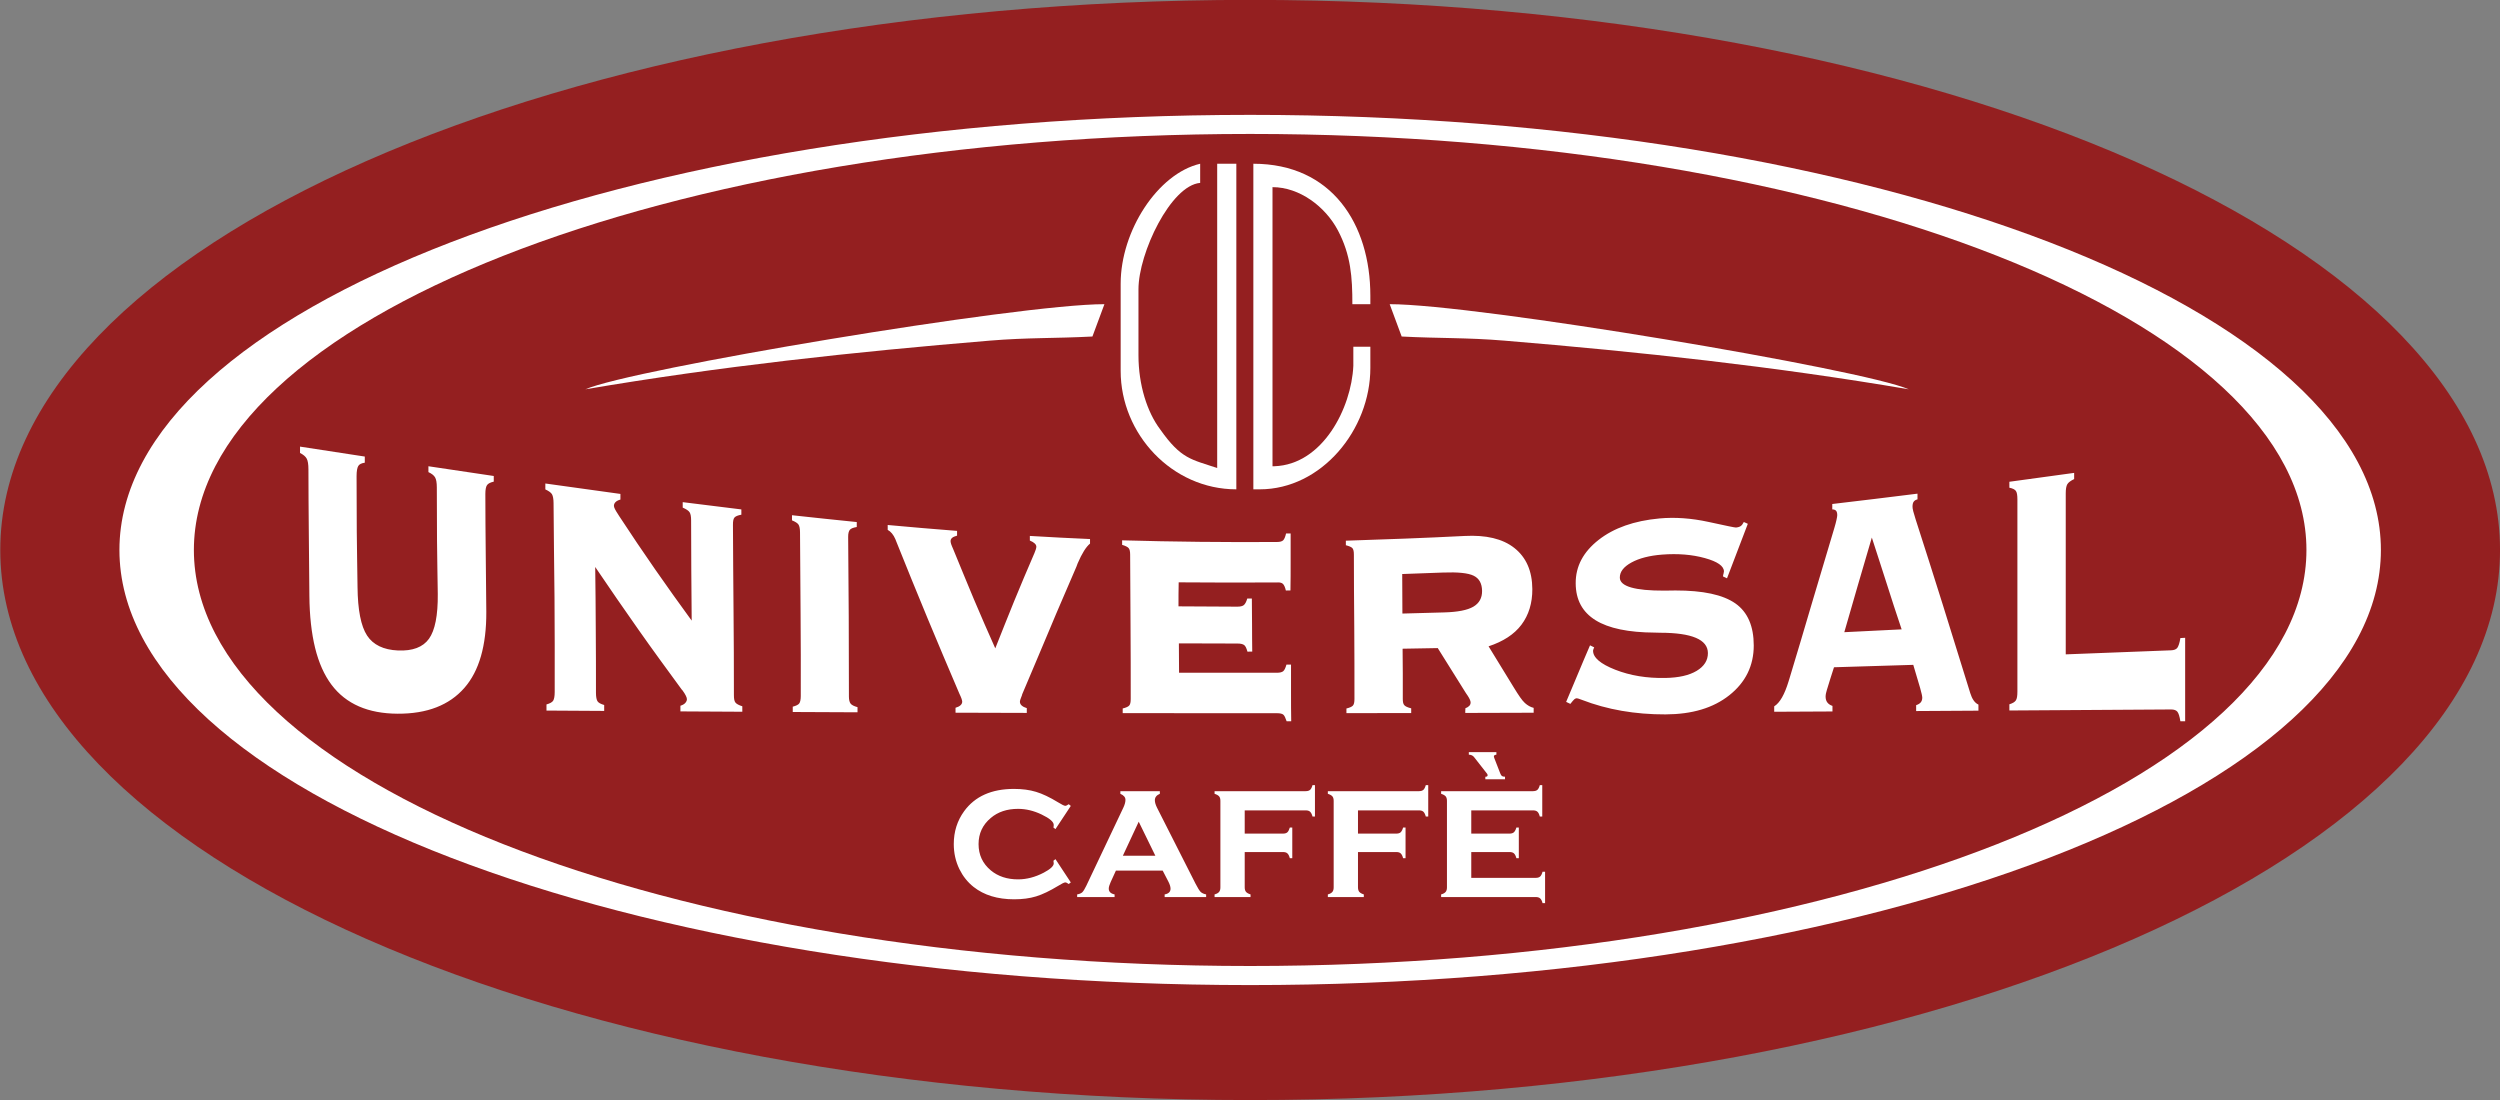
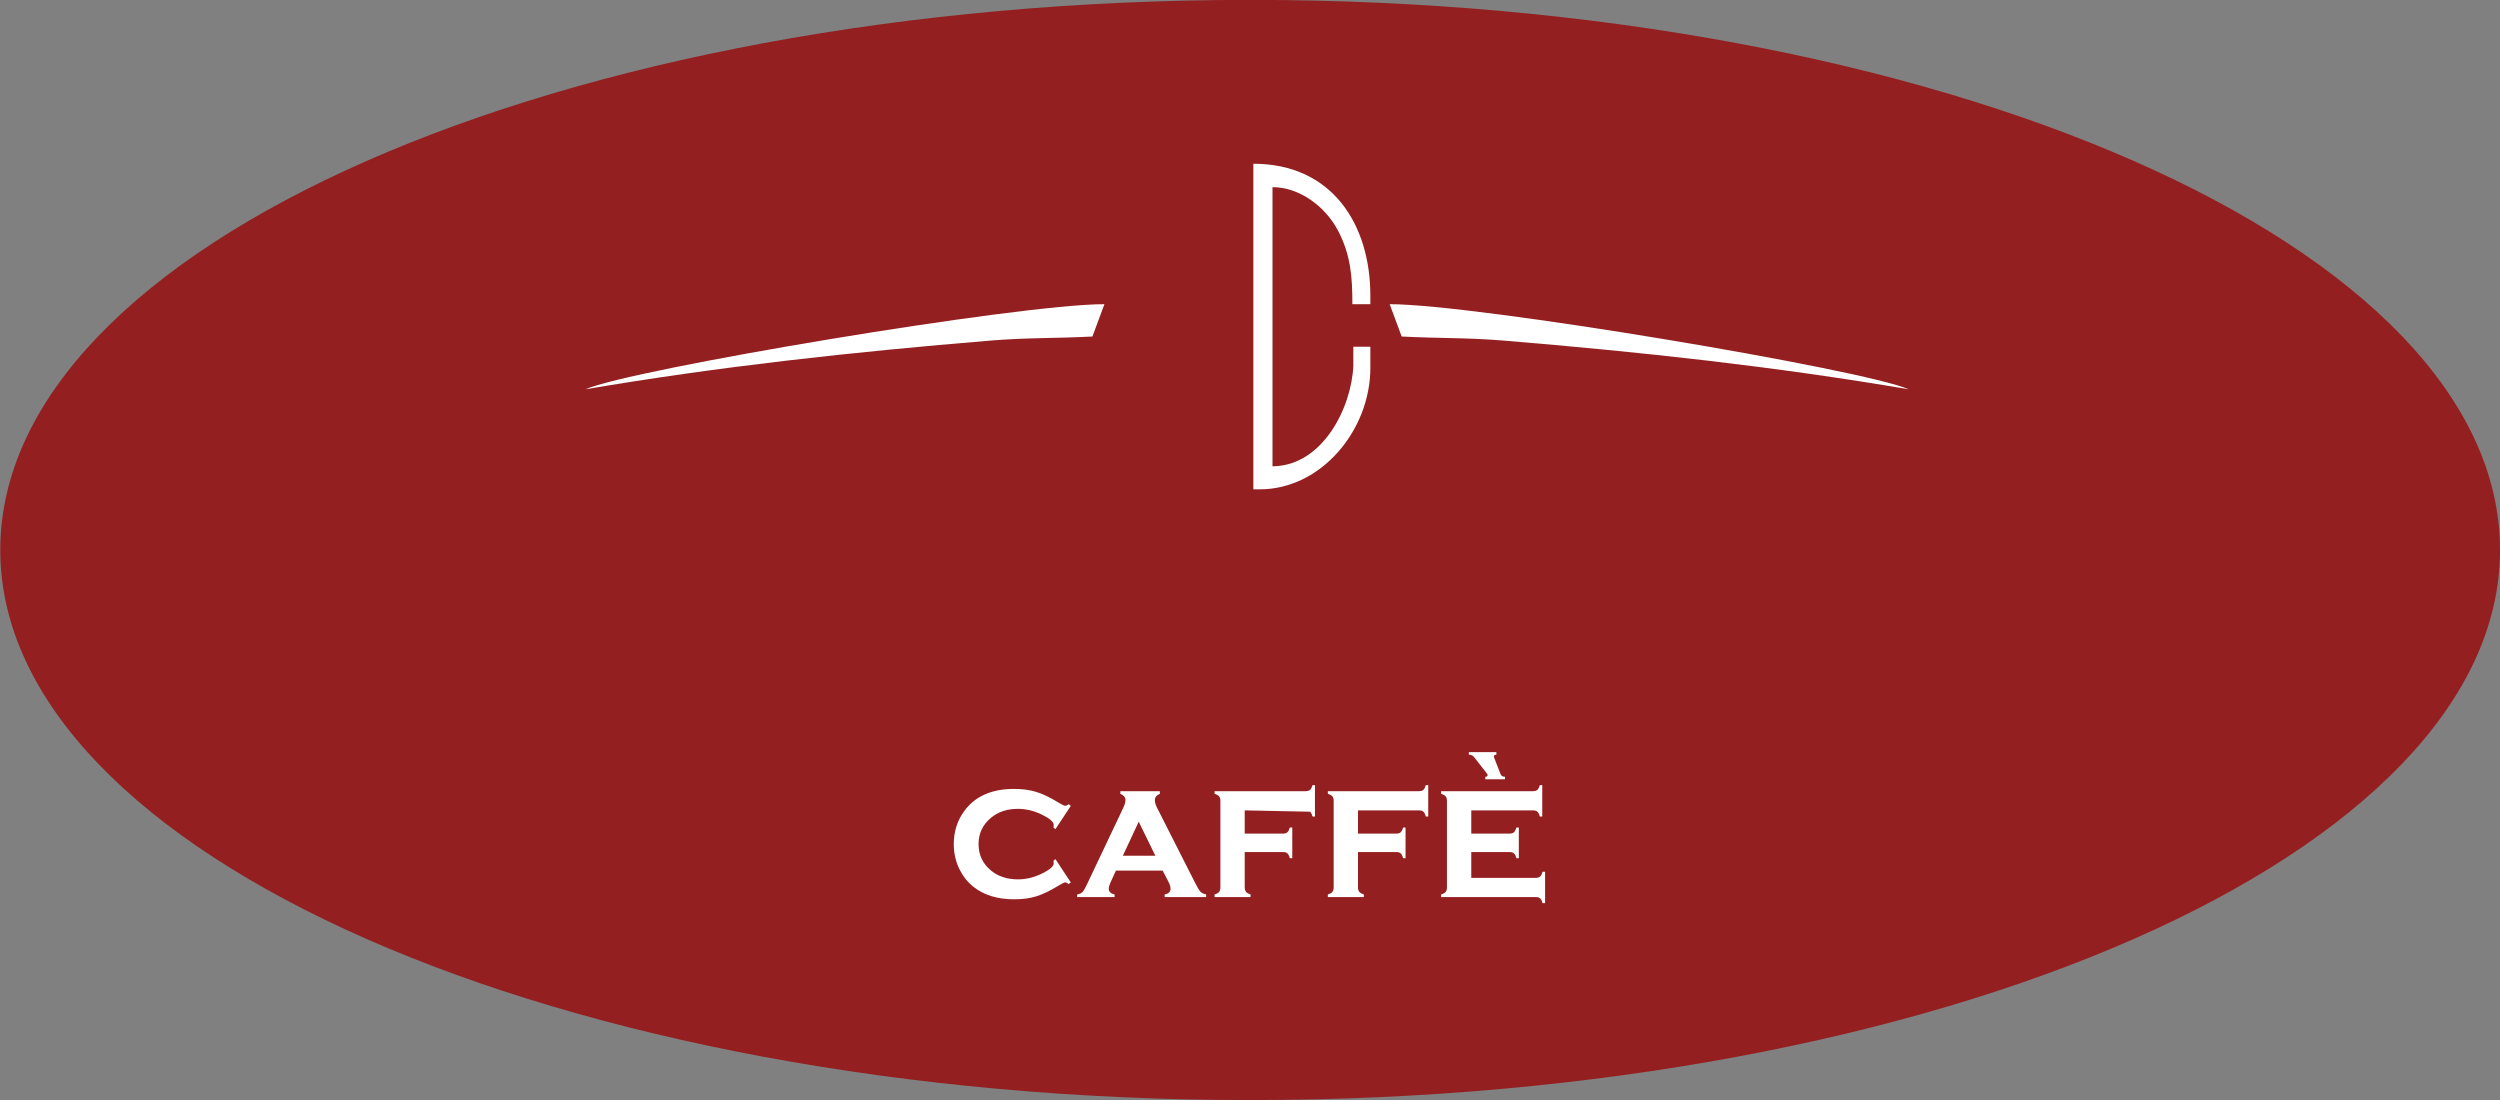
<svg xmlns="http://www.w3.org/2000/svg" width="697.2pt" height="306.8pt" viewBox="0 0 697.2 306.8" version="1.1">
  <rect x="0" y="0" width="697.2" height="306.8" fill="#808080" stroke="none" />
  <defs>
    <clipPath id="clip1">
      <path d="M 0 0 L 697.199 0 L 697.199 306.801 L 0 306.801 Z M 0 0 " />
    </clipPath>
  </defs>
  <g id="surface1">
    <g clip-path="url(#clip1)" clip-rule="nonzero">
      <path style=" stroke:none;fill-rule:evenodd;fill:rgb(58.006%,12.157%,12.547%);fill-opacity:1;" d="M 348.645 -0.031 C 541.121 -0.031 697.207 68.664 697.207 153.379 C 697.207 238.086 541.121 306.785 348.645 306.785 C 156.168 306.785 0.078 238.086 0.078 153.379 C 0.078 68.664 156.168 -0.031 348.645 -0.031 Z M 348.645 -0.031 " />
    </g>
-     <path style=" stroke:none;fill-rule:evenodd;fill:rgb(100%,100%,100%);fill-opacity:1;" d="M 339.449 130.527 C 332.297 128.094 329.418 128.113 323.543 119.73 C 319.938 114.961 317.496 107.371 317.496 99.074 L 317.496 80.68 C 317.496 70.578 326.508 51.691 334.703 51.008 L 334.703 45.664 C 322.891 48.422 312.531 64.371 312.531 79.117 L 312.531 103.449 C 312.531 121.031 326.848 136.465 344.789 136.465 L 344.789 45.664 L 339.449 45.664 Z M 339.449 130.527 " />
    <path style=" stroke:none;fill-rule:evenodd;fill:rgb(100%,100%,100%);fill-opacity:1;" d="M 349.535 136.465 L 351.312 136.465 C 368.555 136.465 382.164 119.84 382.164 102.637 L 382.164 96.703 L 377.418 96.703 L 377.418 102.039 C 376.879 113.812 368.879 129.555 355.426 130.023 C 355.242 130.027 355.059 130.031 354.875 130.031 L 354.875 52.191 C 362.395 52.191 369.594 57.586 373.102 64.23 C 376.746 71.137 377.148 77.316 377.148 84.828 L 382.164 84.828 L 382.164 82.461 C 382.164 62.496 371.434 45.664 349.535 45.664 Z M 349.535 136.465 " />
    <path style=" stroke:none;fill-rule:evenodd;fill:rgb(100%,100%,100%);fill-opacity:1;" d="M 163.238 108.57 C 200.711 102.176 238.078 98.141 276.039 94.996 C 286.566 94.121 294.055 94.398 304.656 93.848 L 308.004 84.828 C 283.887 84.828 175.898 102.992 163.238 108.57 Z M 163.238 108.57 " />
-     <path style=" stroke:none;fill-rule:evenodd;fill:rgb(100%,100%,100%);fill-opacity:1;" d="M 348.645 32.035 C 522.773 32.035 663.984 86.371 663.984 153.379 C 663.984 220.383 522.773 274.719 348.645 274.719 C 174.516 274.719 33.305 220.383 33.305 153.379 C 33.305 86.371 174.516 32.035 348.645 32.035 Z M 348.645 37.355 C 511.305 37.355 643.219 89.312 643.219 153.379 C 643.219 217.445 511.305 269.398 348.645 269.398 C 185.98 269.398 54.07 217.445 54.07 153.379 C 54.07 89.312 185.98 37.355 348.645 37.355 Z M 348.645 37.355 " />
-     <path style=" stroke:none;fill-rule:evenodd;fill:rgb(100%,100%,100%);fill-opacity:1;" d="M 121.82 135.926 C 121.82 134.613 121.656 133.68 121.34 133.141 C 121.016 132.578 120.434 132.109 119.477 131.664 C 119.477 131.121 119.477 130.57 119.477 130.027 C 125.551 130.938 131.625 131.84 137.699 132.742 C 137.699 133.273 137.699 133.801 137.699 134.32 C 136.793 134.523 136.156 134.828 135.832 135.273 C 135.516 135.715 135.355 136.539 135.355 137.777 C 135.355 143.254 135.406 148.738 135.461 154.211 C 135.512 159.688 135.594 165.164 135.621 170.637 C 135.645 175.363 135.137 179.469 134.129 182.992 C 133.113 186.531 131.574 189.488 129.492 191.859 C 125.285 196.66 119.102 199.078 110.898 199.039 C 102.691 199.008 96.496 196.344 92.461 190.973 C 90.426 188.258 88.891 184.824 87.879 180.703 C 86.867 176.566 86.332 171.734 86.281 166.234 C 86.227 160.344 86.176 154.445 86.121 148.551 C 86.07 142.66 86.016 136.77 86.016 130.879 C 86.016 129.465 85.848 128.477 85.535 127.902 C 85.207 127.297 84.578 126.781 83.672 126.324 C 83.672 125.738 83.672 125.145 83.672 124.551 C 89.691 125.477 95.711 126.398 101.734 127.324 C 101.734 127.895 101.734 128.473 101.734 129.035 C 100.828 129.164 100.211 129.461 99.922 129.945 C 99.625 130.438 99.441 131.359 99.441 132.785 C 99.441 137.934 99.469 143.09 99.496 148.23 C 99.523 153.371 99.66 158.531 99.707 163.672 C 99.77 170.098 100.648 174.602 102.371 177.242 C 104.059 179.824 106.957 181.234 111.004 181.406 C 115.055 181.578 117.949 180.492 119.637 178.137 C 121.309 175.801 122.145 171.637 122.086 165.648 C 122.039 160.703 121.898 155.734 121.875 150.785 C 121.848 145.828 121.82 140.879 121.82 135.926 Z M 166.203 193.219 C 166.203 194.367 166.367 195.145 166.629 195.562 C 166.898 195.992 167.535 196.328 168.496 196.613 C 168.496 197.164 168.496 197.719 168.496 198.262 C 163.113 198.23 157.73 198.199 152.402 198.164 C 152.402 197.598 152.402 197.027 152.402 196.453 C 153.363 196.18 153.996 195.844 154.27 195.406 C 154.527 194.996 154.695 194.195 154.695 193.016 C 154.695 184.238 154.723 175.453 154.641 166.676 C 154.562 157.895 154.422 149.109 154.375 140.324 C 154.371 139.145 154.211 138.328 153.949 137.859 C 153.676 137.371 153.043 136.934 152.086 136.484 C 152.086 135.934 152.086 135.387 152.086 134.836 C 159.062 135.824 166.043 136.777 173.023 137.746 C 173.023 138.273 173.023 138.805 173.023 139.324 C 172.438 139.48 172.012 139.691 171.691 139.996 C 171.375 140.301 171.211 140.648 171.211 141.066 C 171.211 141.512 171.594 142.254 172.277 143.285 C 172.445 143.539 172.578 143.77 172.703 143.961 C 175.988 148.996 179.348 153.953 182.723 158.816 C 186.062 163.633 189.488 168.391 192.898 173.078 C 192.844 168.406 192.816 163.754 192.789 159.094 C 192.766 154.43 192.738 149.77 192.738 145.102 C 192.738 144.051 192.598 143.297 192.312 142.855 C 192.012 142.395 191.352 141.977 190.395 141.562 C 190.395 141.059 190.395 140.555 190.395 140.039 C 195.828 140.723 201.262 141.391 206.75 142.066 C 206.75 142.562 206.75 143.051 206.75 143.539 C 205.793 143.711 205.145 143.973 204.832 144.328 C 204.504 144.703 204.398 145.402 204.406 146.426 C 204.453 154.328 204.484 162.234 204.566 170.141 C 204.645 178.031 204.672 185.938 204.672 193.828 C 204.672 194.82 204.77 195.512 205.098 195.93 C 205.41 196.324 206.059 196.664 207.016 196.969 C 207.016 197.473 207.016 197.977 207.016 198.492 C 201.262 198.453 195.508 198.426 189.754 198.395 C 189.754 197.863 189.754 197.344 189.754 196.816 C 190.34 196.637 190.801 196.383 191.086 196.066 C 191.387 195.727 191.566 195.391 191.566 194.977 C 191.566 194.52 191.172 193.676 190.34 192.535 C 190.262 192.426 190.184 192.387 190.125 192.309 C 186.133 186.848 182.059 181.309 178.086 175.648 C 174.066 169.922 169.988 164.047 165.992 158.117 C 166.098 163.973 166.098 169.828 166.148 175.672 C 166.203 181.512 166.203 187.371 166.203 193.219 Z M 221.082 198.562 C 221.082 198.066 221.082 197.57 221.082 197.078 C 221.988 196.84 222.621 196.551 222.895 196.172 C 223.156 195.809 223.32 195.121 223.32 194.098 C 223.32 186.492 223.348 178.867 223.266 171.262 C 223.188 163.648 223.152 156.039 223.109 148.414 C 223.102 147.395 222.945 146.688 222.68 146.289 C 222.41 145.871 221.777 145.492 220.871 145.117 C 220.871 144.637 220.871 144.164 220.871 143.684 C 226.891 144.359 232.91 144.969 238.934 145.59 C 238.934 146.051 238.934 146.508 238.934 146.973 C 237.918 147.141 237.293 147.406 237.016 147.742 C 236.707 148.113 236.527 148.754 236.535 149.715 C 236.582 157.148 236.668 164.578 236.695 172.004 C 236.719 179.422 236.746 186.848 236.746 194.27 C 236.746 195.203 236.922 195.836 237.227 196.238 C 237.508 196.602 238.133 196.938 239.145 197.215 C 239.145 197.691 239.145 198.172 239.145 198.645 C 233.125 198.621 227.105 198.586 221.082 198.562 Z M 277.562 180.812 C 279.32 176.402 281.055 171.98 282.836 167.633 C 284.625 163.258 286.461 158.938 288.324 154.621 C 288.324 154.547 288.395 154.48 288.43 154.391 C 288.82 153.477 289.016 152.836 289.016 152.473 C 289.016 152.129 288.848 151.82 288.535 151.535 C 288.262 151.285 287.844 151.008 287.203 150.746 C 287.203 150.324 287.203 149.891 287.203 149.461 C 292.801 149.809 298.395 150.078 303.988 150.328 C 303.988 150.754 303.988 151.176 303.988 151.602 C 302.922 152.461 301.734 154.305 300.523 157.148 C 300.352 157.559 300.27 157.852 300.207 158.004 C 297.711 163.887 295.086 169.773 292.641 175.695 C 290.188 181.633 287.578 187.605 285.074 193.609 C 285.02 193.691 285.051 193.777 285.02 193.852 C 284.621 194.801 284.434 195.406 284.434 195.684 C 284.434 196.074 284.586 196.449 284.914 196.742 C 285.277 197.066 285.711 197.289 286.352 197.488 C 286.352 197.93 286.352 198.371 286.352 198.816 C 279.691 198.801 273.086 198.785 266.477 198.758 C 266.477 198.305 266.477 197.848 266.477 197.383 C 267.117 197.195 267.543 196.977 267.863 196.684 C 268.18 196.398 268.344 196.059 268.344 195.66 C 268.344 195.441 268.238 195.145 268.129 194.781 C 268.023 194.422 267.781 193.98 267.543 193.43 C 264.582 186.527 261.637 179.523 258.699 172.484 C 255.723 165.348 252.836 158.164 249.906 150.891 C 249.852 150.754 249.793 150.57 249.695 150.348 C 249.156 149.121 248.469 148.266 247.562 147.77 C 247.562 147.32 247.562 146.867 247.562 146.41 C 254.012 146.988 260.457 147.566 266.906 148.055 C 266.906 148.496 266.906 148.941 266.906 149.379 C 266.266 149.559 265.824 149.746 265.52 150.004 C 265.238 150.238 265.094 150.559 265.094 150.91 C 265.094 151.086 265.145 151.363 265.254 151.738 C 265.359 152.105 265.594 152.578 265.84 153.172 C 267.777 157.84 269.66 162.531 271.594 167.105 C 273.551 171.738 275.535 176.273 277.562 180.812 Z M 356.098 187.621 C 356.949 187.613 357.52 187.465 357.855 187.191 C 358.211 186.902 358.496 186.297 358.762 185.352 C 359.188 185.352 359.613 185.352 360.039 185.352 C 360.039 187.988 360.039 190.621 360.039 193.262 C 360.039 195.887 360.039 198.523 360.094 201.148 C 359.668 201.148 359.242 201.148 358.816 201.148 C 358.496 200.215 358.227 199.598 357.91 199.32 C 357.586 199.039 357.004 198.898 356.098 198.898 C 341.766 198.906 327.434 198.898 313.098 198.883 C 313.098 198.441 313.098 198.012 313.098 197.578 C 314.004 197.359 314.621 197.086 314.91 196.766 C 315.207 196.438 315.336 195.84 315.336 194.934 C 315.336 188.242 315.336 181.527 315.285 174.824 C 315.23 168.113 315.223 161.41 315.176 154.699 C 315.172 153.797 315.055 153.203 314.75 152.852 C 314.469 152.527 313.844 152.211 312.938 151.949 C 312.938 151.527 312.938 151.113 312.938 150.688 C 327.324 151.094 341.711 151.246 356.098 151.152 C 356.949 151.148 357.531 150.992 357.855 150.672 C 358.168 150.367 358.441 149.73 358.656 148.777 C 359.082 148.777 359.508 148.777 359.934 148.77 C 359.934 151.422 359.934 154.074 359.934 156.727 C 359.934 159.379 359.934 162.02 359.879 164.672 C 359.453 164.68 359.027 164.68 358.602 164.68 C 358.387 163.746 358.102 163.141 357.801 162.852 C 357.516 162.578 357.109 162.422 356.469 162.426 C 356.309 162.43 356.203 162.434 356.098 162.434 C 346.934 162.484 337.82 162.477 328.711 162.402 C 328.656 164.633 328.656 166.867 328.656 169.098 C 334.094 169.137 339.582 169.18 345.066 169.188 C 345.973 169.188 346.543 169.02 346.879 168.746 C 347.234 168.453 347.57 167.852 347.84 166.914 C 348.266 166.914 348.691 166.914 349.117 166.91 C 349.117 169.371 349.145 171.848 349.172 174.32 C 349.195 176.785 349.172 179.246 349.223 181.723 C 348.746 181.73 348.316 181.73 347.891 181.73 C 347.625 180.797 347.355 180.184 346.984 179.902 C 346.609 179.613 345.973 179.469 345.121 179.469 C 339.688 179.477 334.199 179.453 328.766 179.422 C 328.766 182.156 328.816 184.879 328.816 187.605 C 337.93 187.629 346.984 187.637 356.098 187.621 Z M 375.492 198.883 C 375.492 198.449 375.492 198.02 375.492 197.586 C 376.398 197.367 377.016 197.09 377.305 196.766 C 377.602 196.43 377.73 195.84 377.73 194.934 C 377.73 188.234 377.73 181.52 377.676 174.816 C 377.621 168.113 377.57 161.395 377.57 154.684 C 377.57 153.781 377.449 153.184 377.145 152.852 C 376.863 152.551 376.238 152.285 375.332 152.055 C 375.332 151.633 375.332 151.219 375.332 150.789 C 386.359 150.43 397.395 150.035 408.473 149.469 C 414.391 149.164 419.023 150.215 422.324 152.82 C 425.629 155.43 427.305 159.246 427.336 164.289 C 427.355 168.195 426.328 171.527 424.297 174.23 C 422.277 176.922 419.184 178.914 415.133 180.246 C 417.477 184.078 419.84 187.93 422.219 191.805 C 423.516 193.914 424.469 195.34 425.258 196.051 C 426.012 196.73 426.801 197.188 427.707 197.41 C 427.707 197.863 427.707 198.32 427.707 198.766 C 421.312 198.789 414.918 198.809 408.633 198.824 C 408.633 198.371 408.633 197.938 408.684 197.488 C 409.164 197.336 409.516 197.105 409.75 196.855 C 409.996 196.594 410.125 196.289 410.125 195.91 C 410.125 195.488 409.859 194.859 409.324 194.039 C 409.113 193.715 408.906 193.441 408.793 193.262 C 406.188 189.066 403.57 184.898 400.961 180.738 C 397.656 180.805 394.406 180.863 391.156 180.914 C 391.156 183.246 391.211 185.578 391.211 187.898 C 391.211 190.227 391.211 192.559 391.211 194.879 C 391.211 195.723 391.309 196.316 391.637 196.664 C 391.949 197.008 392.543 197.289 393.555 197.539 C 393.555 197.977 393.555 198.414 393.555 198.855 C 387.531 198.863 381.512 198.871 375.492 198.883 Z M 391.051 160.086 C 391.051 163.754 391.102 167.438 391.102 171.109 C 394.992 171.012 398.883 170.898 402.77 170.789 C 406.5 170.688 409.223 170.164 410.871 169.203 C 412.527 168.238 413.348 166.754 413.32 164.777 C 413.293 162.723 412.523 161.316 410.977 160.559 C 409.434 159.797 406.555 159.512 402.398 159.672 C 398.617 159.812 394.832 159.945 391.051 160.086 Z M 480.508 160.754 C 480.508 160.508 480.582 160.246 480.668 159.938 C 480.742 159.664 480.773 159.469 480.773 159.367 C 480.773 157.863 478.969 156.605 475.445 155.637 C 471.883 154.652 467.934 154.336 463.566 154.664 C 459.996 154.938 457.129 155.688 454.988 156.863 C 452.812 158.059 451.715 159.449 451.738 161.109 C 451.77 163.52 455.895 164.746 464.152 164.715 C 465.484 164.703 466.547 164.672 467.242 164.672 C 474.914 164.664 480.477 165.84 483.973 168.289 C 487.402 170.703 489.086 174.648 489.086 180.023 C 489.086 185.637 486.812 190.301 482.266 193.895 C 477.754 197.461 471.879 199.203 464.473 199.23 C 456 199.258 448.215 197.902 441.188 195.188 C 440.387 194.879 439.906 194.73 439.75 194.73 C 439.535 194.738 439.309 194.797 439.055 195.008 C 438.828 195.195 438.469 195.637 437.938 196.301 C 437.512 196.113 437.137 195.93 436.766 195.742 C 437.832 193.137 439.004 190.512 440.066 187.891 C 441.133 185.273 442.305 182.617 443.426 179.969 C 443.797 180.164 444.172 180.355 444.598 180.539 C 444.492 180.66 444.492 180.773 444.438 180.914 C 444.383 181.066 444.281 181.223 444.277 181.43 C 444.23 183.371 446.355 185.156 450.457 186.77 C 454.609 188.398 459.25 189.176 464.473 189.07 C 468.148 188.996 471.035 188.359 473.156 187.094 C 475.246 185.844 476.316 184.172 476.301 182.121 C 476.266 178.348 471.824 176.477 463.031 176.461 C 462.395 176.461 461.859 176.422 461.539 176.422 C 454.133 176.383 448.613 175.234 444.969 172.969 C 441.312 170.695 439.453 167.309 439.43 162.672 C 439.402 157.906 441.566 153.902 445.82 150.566 C 450.09 147.223 455.734 145.238 462.766 144.586 C 467.082 144.188 471.664 144.504 476.512 145.562 C 481.309 146.613 483.867 147.145 484.133 147.117 C 484.77 147.055 485.191 146.895 485.465 146.703 C 485.777 146.48 486.051 146.109 486.316 145.574 C 486.688 145.742 487.062 145.914 487.434 146.078 C 485.465 151.184 483.547 156.254 481.629 161.281 C 481.254 161.102 480.883 160.93 480.508 160.754 Z M 514.34 176.305 C 519.668 176.047 525 175.789 530.328 175.516 C 528.887 171.18 527.449 166.887 526.117 162.613 C 524.785 158.352 523.348 154.129 522.016 149.914 C 520.684 154.367 519.406 158.789 518.125 163.199 C 516.852 167.586 515.621 171.961 514.34 176.305 Z M 534.375 198.297 C 534.375 197.746 534.375 197.203 534.375 196.66 C 534.961 196.465 535.383 196.199 535.652 195.879 C 535.918 195.566 536.082 195.113 536.082 194.562 C 536.082 194.289 536.004 193.965 535.922 193.551 C 535.844 193.184 535.707 192.617 535.496 191.902 C 534.855 189.738 534.215 187.574 533.574 185.414 C 526.172 185.645 518.816 185.863 511.465 186.086 C 510.773 188.184 510.133 190.273 509.492 192.363 C 509.387 192.715 509.281 193.047 509.227 193.355 C 509.176 193.664 509.121 193.961 509.121 194.234 C 509.121 194.934 509.285 195.477 509.602 195.895 C 509.926 196.328 510.398 196.645 511.039 196.863 C 511.039 197.371 511.039 197.898 511.039 198.414 C 505.605 198.449 500.168 198.473 494.789 198.496 C 494.789 197.996 494.789 197.488 494.789 196.984 C 496.387 195.992 497.68 193.672 498.785 190.062 C 498.906 189.664 498.992 189.395 499.051 189.203 C 501.125 182.352 503.188 175.438 505.23 168.473 C 507.289 161.453 509.473 154.367 511.57 147.215 C 511.816 146.379 512.023 145.633 512.156 145.004 C 512.289 144.391 512.371 143.922 512.371 143.684 C 512.371 143.098 512.258 142.691 512.051 142.453 C 511.832 142.211 511.52 142.066 510.984 142.059 C 510.984 141.562 510.984 141.059 510.984 140.555 C 518.871 139.621 526.809 138.672 534.75 137.672 C 534.75 138.211 534.75 138.73 534.75 139.258 C 534.215 139.398 533.898 139.621 533.684 139.926 C 533.473 140.223 533.363 140.664 533.363 141.285 C 533.363 141.496 533.391 141.961 533.574 142.609 C 533.762 143.262 533.961 143.984 534.215 144.785 C 536.73 152.629 539.289 160.562 541.781 168.57 C 544.297 176.652 546.844 184.84 549.402 193.09 C 549.402 193.145 549.434 193.191 549.453 193.262 C 549.969 194.91 550.68 196.008 551.746 196.496 C 551.746 197.066 551.746 197.629 551.746 198.191 C 545.938 198.215 540.184 198.262 534.375 198.297 Z M 605.453 181.359 C 606.305 181.324 606.887 181.102 607.211 180.664 C 607.523 180.246 607.852 179.324 608.062 177.941 C 608.488 177.914 608.914 177.902 609.395 177.871 C 609.395 181.758 609.395 185.645 609.395 189.516 C 609.395 193.398 609.395 197.277 609.395 201.148 C 608.914 201.148 608.488 201.148 608.062 201.148 C 607.852 199.777 607.562 198.883 607.211 198.465 C 606.867 198.062 606.305 197.852 605.453 197.855 C 590.426 197.953 575.402 198.051 560.375 198.141 C 560.375 197.562 560.375 196.992 560.375 196.414 C 561.336 196.121 561.895 195.758 562.188 195.316 C 562.484 194.879 562.613 194.078 562.613 192.879 C 562.613 183.953 562.613 175.02 562.613 166.098 C 562.613 157.172 562.613 148.23 562.613 139.301 C 562.613 138.105 562.488 137.316 562.188 136.91 C 561.898 136.516 561.336 136.203 560.375 136.012 C 560.375 135.461 560.375 134.906 560.375 134.355 C 566.398 133.531 572.418 132.711 578.438 131.879 C 578.438 132.453 578.438 133.035 578.438 133.605 C 577.48 134.07 576.816 134.539 576.52 135.062 C 576.23 135.57 576.094 136.414 576.094 137.609 C 576.094 145.094 576.094 152.566 576.094 160.051 C 576.094 167.527 576.094 175.004 576.094 182.488 C 585.844 182.113 595.648 181.742 605.453 181.359 Z M 605.453 181.359 " />
-     <path style=" stroke:none;fill-rule:evenodd;fill:rgb(100%,100%,100%);fill-opacity:1;" d="M 294.348 239.598 L 298.625 246.086 L 298.047 246.535 C 297.641 246.238 297.32 246.086 297.078 246.086 C 296.793 246.086 296.129 246.41 295.082 247.059 C 292.766 248.461 290.727 249.441 288.957 249.984 C 287.184 250.531 285.137 250.797 282.828 250.797 C 278.199 250.797 274.43 249.648 271.512 247.344 C 269.852 246.031 268.539 244.371 267.562 242.395 C 266.516 240.242 265.988 237.918 265.988 235.402 C 265.988 231.945 266.949 228.887 268.875 226.23 C 271.898 222.082 276.531 220.012 282.777 220.012 C 285.086 220.012 287.141 220.281 288.938 220.832 C 290.734 221.371 292.785 222.352 295.082 223.754 C 296.129 224.402 296.793 224.727 297.078 224.727 C 297.32 224.727 297.641 224.574 298.047 224.277 L 298.625 224.754 L 294.348 231.219 L 293.785 230.789 C 293.805 230.578 293.82 230.453 293.84 230.398 C 293.855 230.234 293.863 230.129 293.863 230.055 C 293.863 229.191 292.723 228.219 290.453 227.133 C 288.289 226.098 286.113 225.574 283.918 225.574 C 280.844 225.574 278.309 226.418 276.324 228.102 C 274.043 230.004 272.902 232.434 272.902 235.402 C 272.902 238.391 274.043 240.84 276.324 242.738 C 278.328 244.402 280.859 245.238 283.918 245.238 C 286.312 245.238 288.695 244.617 291.082 243.367 C 292.938 242.387 293.863 241.523 293.863 240.785 C 293.863 240.746 293.84 240.504 293.785 240.043 Z M 324.246 242.789 L 311.207 242.789 L 309.738 246.004 C 309.383 246.777 309.211 247.391 309.211 247.824 C 309.211 248.664 309.746 249.207 310.836 249.434 L 310.836 250.168 L 300.398 250.168 L 300.398 249.434 C 301.035 249.324 301.512 249.129 301.832 248.832 C 302.141 248.523 302.504 247.938 302.93 247.059 L 313.281 225.23 C 313.668 224.402 313.867 223.684 313.867 223.062 C 313.867 222.344 313.391 221.785 312.449 221.379 L 312.449 220.641 L 323.457 220.641 L 323.457 221.379 C 322.535 221.766 322.066 222.359 322.066 223.168 C 322.066 223.754 322.273 224.469 322.699 225.305 L 333.43 246.48 C 334.027 247.633 334.484 248.371 334.82 248.715 C 335.16 249.055 335.676 249.293 336.367 249.434 L 336.367 250.168 L 324.797 250.168 L 324.797 249.434 C 325.895 249.246 326.441 248.703 326.441 247.832 C 326.441 247.289 326.23 246.617 325.809 245.809 Z M 322.207 238.652 L 317.566 229.156 L 313.141 238.652 Z M 347.125 237.617 L 347.125 247.461 C 347.125 248.004 347.246 248.414 347.48 248.715 C 347.723 248.996 348.145 249.246 348.75 249.434 L 348.75 250.168 L 338.719 250.168 L 338.719 249.434 C 339.316 249.273 339.73 249.043 339.973 248.746 C 340.223 248.453 340.344 248.031 340.344 247.48 L 340.344 223.332 C 340.344 222.785 340.223 222.371 339.988 222.09 C 339.746 221.812 339.332 221.57 338.719 221.379 L 338.719 220.641 L 364.133 220.641 C 364.676 220.641 365.082 220.516 365.359 220.273 C 365.645 220.02 365.859 219.578 366.031 218.949 L 366.715 218.949 L 366.715 227.707 L 366.031 227.707 C 365.859 227.078 365.645 226.637 365.359 226.371 C 365.082 226.121 364.676 225.996 364.133 225.996 L 347.125 225.996 L 347.125 232.477 L 357.805 232.477 C 358.352 232.477 358.758 232.352 359.023 232.109 C 359.293 231.855 359.523 231.414 359.707 230.785 L 360.391 230.785 L 360.391 239.328 L 359.707 239.328 C 359.535 238.695 359.32 238.254 359.031 237.992 C 358.758 237.742 358.352 237.617 357.805 237.617 Z M 378.715 237.617 L 378.715 247.461 C 378.715 248.004 378.84 248.414 379.07 248.715 C 379.312 248.996 379.738 249.246 380.34 249.434 L 380.34 250.168 L 370.309 250.168 L 370.309 249.434 C 370.906 249.273 371.32 249.043 371.562 248.746 C 371.812 248.453 371.934 248.031 371.934 247.48 L 371.934 223.332 C 371.934 222.785 371.812 222.371 371.578 222.09 C 371.34 221.812 370.922 221.57 370.309 221.379 L 370.309 220.641 L 395.723 220.641 C 396.266 220.641 396.672 220.516 396.949 220.273 C 397.234 220.02 397.449 219.578 397.625 218.949 L 398.305 218.949 L 398.305 227.707 L 397.625 227.707 C 397.449 227.078 397.234 226.637 396.949 226.371 C 396.672 226.121 396.266 225.996 395.723 225.996 L 378.715 225.996 L 378.715 232.477 L 389.398 232.477 C 389.941 232.477 390.348 232.352 390.617 232.109 C 390.883 231.855 391.117 231.414 391.297 230.785 L 391.98 230.785 L 391.98 239.328 L 391.297 239.328 C 391.125 238.695 390.91 238.254 390.625 237.992 C 390.348 237.742 389.941 237.617 389.398 237.617 Z M 410.309 237.617 L 410.309 244.816 L 428.309 244.816 C 428.836 244.816 429.23 244.691 429.508 244.449 C 429.793 244.203 430.008 243.754 430.184 243.105 L 430.891 243.105 L 430.891 251.863 L 430.184 251.863 C 430.027 251.242 429.812 250.809 429.527 250.559 C 429.242 250.293 428.836 250.168 428.309 250.168 L 401.902 250.168 L 401.902 249.434 C 402.496 249.273 402.91 249.043 403.152 248.746 C 403.402 248.453 403.527 248.031 403.527 247.48 L 403.527 223.332 C 403.527 222.785 403.402 222.371 403.172 222.09 C 402.93 221.812 402.516 221.57 401.902 221.379 L 401.902 220.641 L 427.52 220.641 C 428.066 220.641 428.473 220.516 428.746 220.273 C 429.031 220.02 429.25 219.578 429.422 218.949 L 430.105 218.949 L 430.105 227.707 L 429.422 227.707 C 429.25 227.059 429.031 226.609 428.746 226.367 C 428.473 226.121 428.066 225.996 427.52 225.996 L 410.309 225.996 L 410.309 232.477 L 420.988 232.477 C 421.516 232.477 421.914 232.352 422.191 232.109 C 422.473 231.855 422.707 231.414 422.891 230.785 L 423.57 230.785 L 423.57 239.328 L 422.891 239.328 C 422.715 238.695 422.5 238.254 422.215 237.992 C 421.938 237.742 421.531 237.617 420.988 237.617 Z M 409.625 209.746 L 417.316 209.746 L 417.316 210.461 C 416.84 210.516 416.609 210.68 416.609 210.965 C 416.609 211.066 416.641 211.199 416.711 211.363 L 418.379 215.656 C 418.535 216.039 418.691 216.305 418.863 216.418 C 419.027 216.543 419.312 216.609 419.719 216.609 L 419.719 217.32 L 414.23 217.32 L 414.23 216.609 C 414.281 216.609 414.328 216.609 414.352 216.609 C 414.688 216.609 414.863 216.465 414.863 216.188 C 414.863 216.035 414.809 215.891 414.707 215.766 L 411.113 211.172 C 410.773 210.715 410.281 210.48 409.625 210.461 Z M 409.625 209.746 " />
+     <path style=" stroke:none;fill-rule:evenodd;fill:rgb(100%,100%,100%);fill-opacity:1;" d="M 294.348 239.598 L 298.625 246.086 L 298.047 246.535 C 297.641 246.238 297.32 246.086 297.078 246.086 C 296.793 246.086 296.129 246.41 295.082 247.059 C 292.766 248.461 290.727 249.441 288.957 249.984 C 287.184 250.531 285.137 250.797 282.828 250.797 C 278.199 250.797 274.43 249.648 271.512 247.344 C 269.852 246.031 268.539 244.371 267.562 242.395 C 266.516 240.242 265.988 237.918 265.988 235.402 C 265.988 231.945 266.949 228.887 268.875 226.23 C 271.898 222.082 276.531 220.012 282.777 220.012 C 285.086 220.012 287.141 220.281 288.938 220.832 C 290.734 221.371 292.785 222.352 295.082 223.754 C 296.129 224.402 296.793 224.727 297.078 224.727 C 297.32 224.727 297.641 224.574 298.047 224.277 L 298.625 224.754 L 294.348 231.219 L 293.785 230.789 C 293.805 230.578 293.82 230.453 293.84 230.398 C 293.855 230.234 293.863 230.129 293.863 230.055 C 293.863 229.191 292.723 228.219 290.453 227.133 C 288.289 226.098 286.113 225.574 283.918 225.574 C 280.844 225.574 278.309 226.418 276.324 228.102 C 274.043 230.004 272.902 232.434 272.902 235.402 C 272.902 238.391 274.043 240.84 276.324 242.738 C 278.328 244.402 280.859 245.238 283.918 245.238 C 286.312 245.238 288.695 244.617 291.082 243.367 C 292.938 242.387 293.863 241.523 293.863 240.785 C 293.863 240.746 293.84 240.504 293.785 240.043 Z M 324.246 242.789 L 311.207 242.789 L 309.738 246.004 C 309.383 246.777 309.211 247.391 309.211 247.824 C 309.211 248.664 309.746 249.207 310.836 249.434 L 310.836 250.168 L 300.398 250.168 L 300.398 249.434 C 301.035 249.324 301.512 249.129 301.832 248.832 C 302.141 248.523 302.504 247.938 302.93 247.059 L 313.281 225.23 C 313.668 224.402 313.867 223.684 313.867 223.062 C 313.867 222.344 313.391 221.785 312.449 221.379 L 312.449 220.641 L 323.457 220.641 L 323.457 221.379 C 322.535 221.766 322.066 222.359 322.066 223.168 C 322.066 223.754 322.273 224.469 322.699 225.305 L 333.43 246.48 C 334.027 247.633 334.484 248.371 334.82 248.715 C 335.16 249.055 335.676 249.293 336.367 249.434 L 336.367 250.168 L 324.797 250.168 L 324.797 249.434 C 325.895 249.246 326.441 248.703 326.441 247.832 C 326.441 247.289 326.23 246.617 325.809 245.809 Z M 322.207 238.652 L 317.566 229.156 L 313.141 238.652 Z M 347.125 237.617 L 347.125 247.461 C 347.125 248.004 347.246 248.414 347.48 248.715 C 347.723 248.996 348.145 249.246 348.75 249.434 L 348.75 250.168 L 338.719 250.168 L 338.719 249.434 C 339.316 249.273 339.73 249.043 339.973 248.746 C 340.223 248.453 340.344 248.031 340.344 247.48 L 340.344 223.332 C 340.344 222.785 340.223 222.371 339.988 222.09 C 339.746 221.812 339.332 221.57 338.719 221.379 L 338.719 220.641 L 364.133 220.641 C 364.676 220.641 365.082 220.516 365.359 220.273 C 365.645 220.02 365.859 219.578 366.031 218.949 L 366.715 218.949 L 366.715 227.707 L 366.031 227.707 C 365.859 227.078 365.645 226.637 365.359 226.371 L 347.125 225.996 L 347.125 232.477 L 357.805 232.477 C 358.352 232.477 358.758 232.352 359.023 232.109 C 359.293 231.855 359.523 231.414 359.707 230.785 L 360.391 230.785 L 360.391 239.328 L 359.707 239.328 C 359.535 238.695 359.32 238.254 359.031 237.992 C 358.758 237.742 358.352 237.617 357.805 237.617 Z M 378.715 237.617 L 378.715 247.461 C 378.715 248.004 378.84 248.414 379.07 248.715 C 379.312 248.996 379.738 249.246 380.34 249.434 L 380.34 250.168 L 370.309 250.168 L 370.309 249.434 C 370.906 249.273 371.32 249.043 371.562 248.746 C 371.812 248.453 371.934 248.031 371.934 247.48 L 371.934 223.332 C 371.934 222.785 371.812 222.371 371.578 222.09 C 371.34 221.812 370.922 221.57 370.309 221.379 L 370.309 220.641 L 395.723 220.641 C 396.266 220.641 396.672 220.516 396.949 220.273 C 397.234 220.02 397.449 219.578 397.625 218.949 L 398.305 218.949 L 398.305 227.707 L 397.625 227.707 C 397.449 227.078 397.234 226.637 396.949 226.371 C 396.672 226.121 396.266 225.996 395.723 225.996 L 378.715 225.996 L 378.715 232.477 L 389.398 232.477 C 389.941 232.477 390.348 232.352 390.617 232.109 C 390.883 231.855 391.117 231.414 391.297 230.785 L 391.98 230.785 L 391.98 239.328 L 391.297 239.328 C 391.125 238.695 390.91 238.254 390.625 237.992 C 390.348 237.742 389.941 237.617 389.398 237.617 Z M 410.309 237.617 L 410.309 244.816 L 428.309 244.816 C 428.836 244.816 429.23 244.691 429.508 244.449 C 429.793 244.203 430.008 243.754 430.184 243.105 L 430.891 243.105 L 430.891 251.863 L 430.184 251.863 C 430.027 251.242 429.812 250.809 429.527 250.559 C 429.242 250.293 428.836 250.168 428.309 250.168 L 401.902 250.168 L 401.902 249.434 C 402.496 249.273 402.91 249.043 403.152 248.746 C 403.402 248.453 403.527 248.031 403.527 247.48 L 403.527 223.332 C 403.527 222.785 403.402 222.371 403.172 222.09 C 402.93 221.812 402.516 221.57 401.902 221.379 L 401.902 220.641 L 427.52 220.641 C 428.066 220.641 428.473 220.516 428.746 220.273 C 429.031 220.02 429.25 219.578 429.422 218.949 L 430.105 218.949 L 430.105 227.707 L 429.422 227.707 C 429.25 227.059 429.031 226.609 428.746 226.367 C 428.473 226.121 428.066 225.996 427.52 225.996 L 410.309 225.996 L 410.309 232.477 L 420.988 232.477 C 421.516 232.477 421.914 232.352 422.191 232.109 C 422.473 231.855 422.707 231.414 422.891 230.785 L 423.57 230.785 L 423.57 239.328 L 422.891 239.328 C 422.715 238.695 422.5 238.254 422.215 237.992 C 421.938 237.742 421.531 237.617 420.988 237.617 Z M 409.625 209.746 L 417.316 209.746 L 417.316 210.461 C 416.84 210.516 416.609 210.68 416.609 210.965 C 416.609 211.066 416.641 211.199 416.711 211.363 L 418.379 215.656 C 418.535 216.039 418.691 216.305 418.863 216.418 C 419.027 216.543 419.312 216.609 419.719 216.609 L 419.719 217.32 L 414.23 217.32 L 414.23 216.609 C 414.281 216.609 414.328 216.609 414.352 216.609 C 414.688 216.609 414.863 216.465 414.863 216.188 C 414.863 216.035 414.809 215.891 414.707 215.766 L 411.113 211.172 C 410.773 210.715 410.281 210.48 409.625 210.461 Z M 409.625 209.746 " />
    <path style=" stroke:none;fill-rule:evenodd;fill:rgb(100%,100%,100%);fill-opacity:1;" d="M 532.32 108.57 C 494.848 102.176 457.48 98.141 419.52 94.996 C 408.992 94.121 401.5 94.398 390.898 93.848 L 387.555 84.828 C 411.672 84.828 519.656 102.992 532.32 108.57 Z M 532.32 108.57 " />
  </g>
</svg>